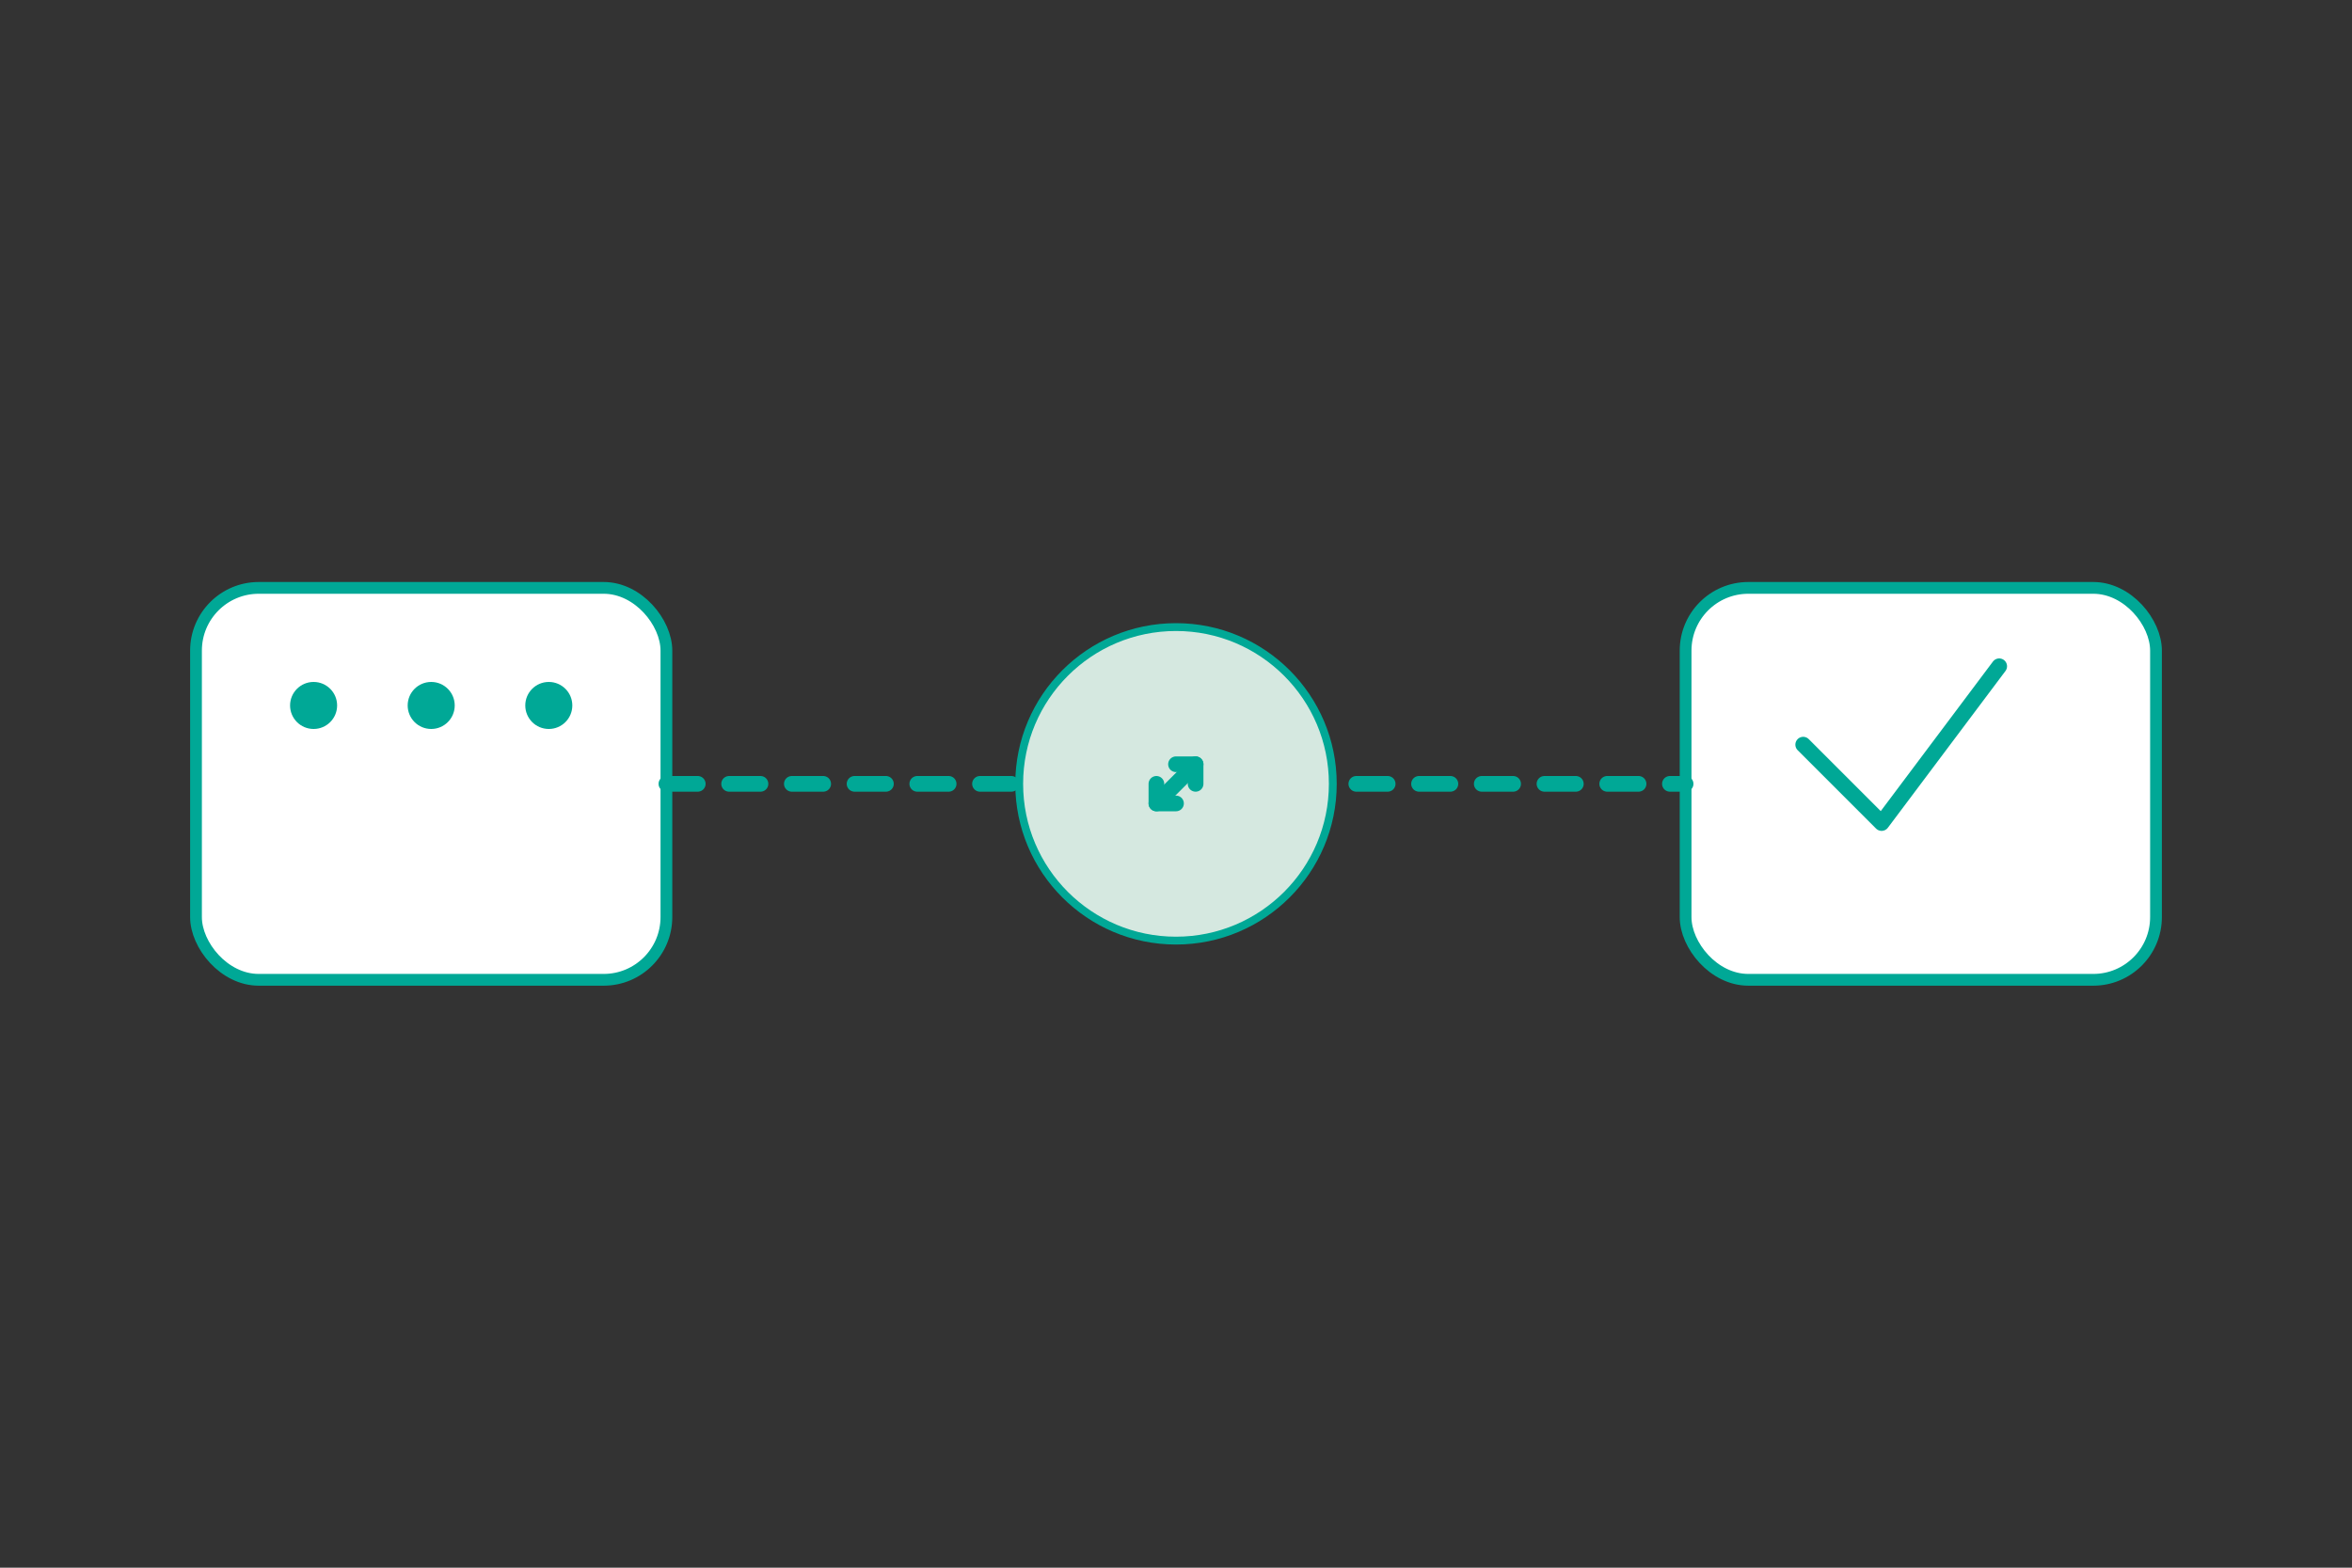
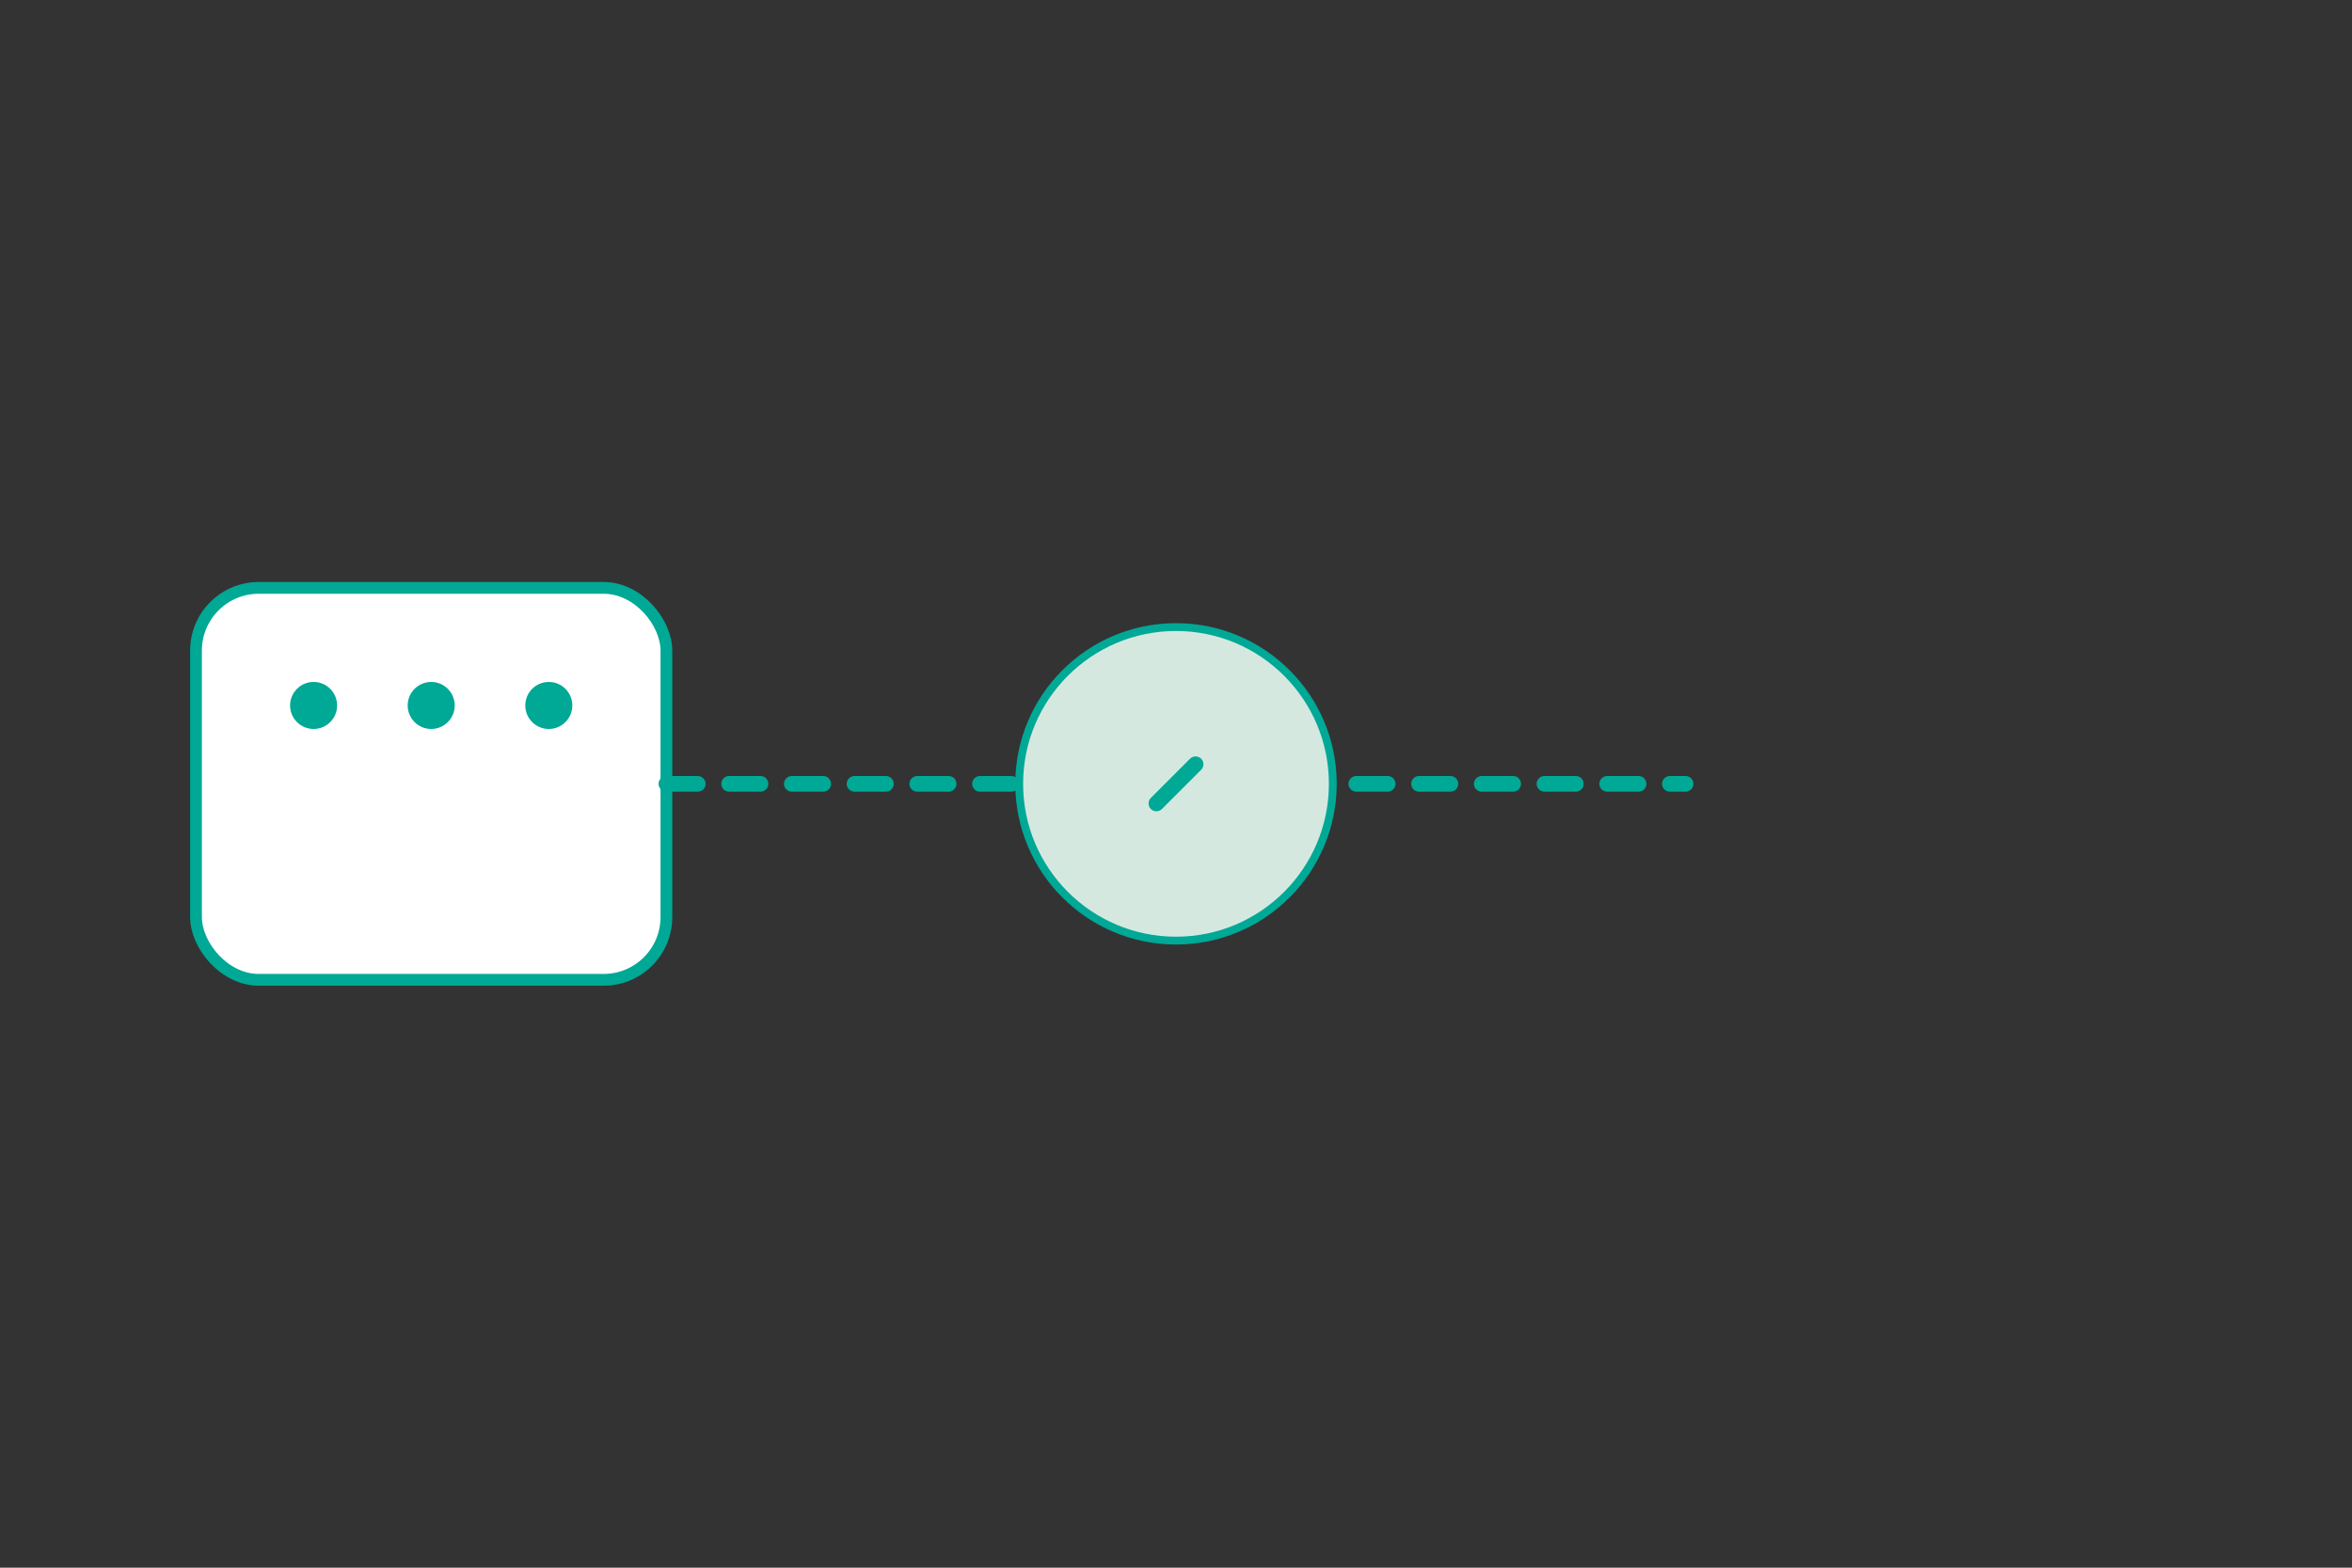
<svg xmlns="http://www.w3.org/2000/svg" width="600" height="400" viewBox="0 0 600 400" fill="none">
  <rect x="0" y="0" width="600" height="400" fill="#333333" stroke="none" />
  <rect x="50" y="150" width="120" height="100" rx="16" fill="white" stroke="#00A896" stroke-width="3" />
-   <rect x="430" y="150" width="120" height="100" rx="16" fill="white" stroke="#00A896" stroke-width="3" />
  <path d="M170 200H430" stroke="#00A896" stroke-width="4" stroke-linecap="round" stroke-dasharray="8 8" />
  <circle cx="300" cy="200" r="40" fill="#D5E8E0" stroke="#00A896" stroke-width="2" />
  <g transform="translate(285, 185)">
    <path d="M10 20L20 10" stroke="#00A896" stroke-width="4" stroke-linecap="round" />
-     <path d="M15 10H20V15" stroke="#00A896" stroke-width="4" stroke-linecap="round" stroke-linejoin="round" />
-     <path d="M10 15V20H15" stroke="#00A896" stroke-width="4" stroke-linecap="round" stroke-linejoin="round" />
  </g>
  <circle cx="80" cy="180" r="6" fill="#00A896" />
  <circle cx="110" cy="180" r="6" fill="#00A896" />
  <circle cx="140" cy="180" r="6" fill="#00A896" />
-   <path d="M460 190L480 210L510 170" stroke="#00A896" stroke-width="4" stroke-linecap="round" stroke-linejoin="round" />
</svg>